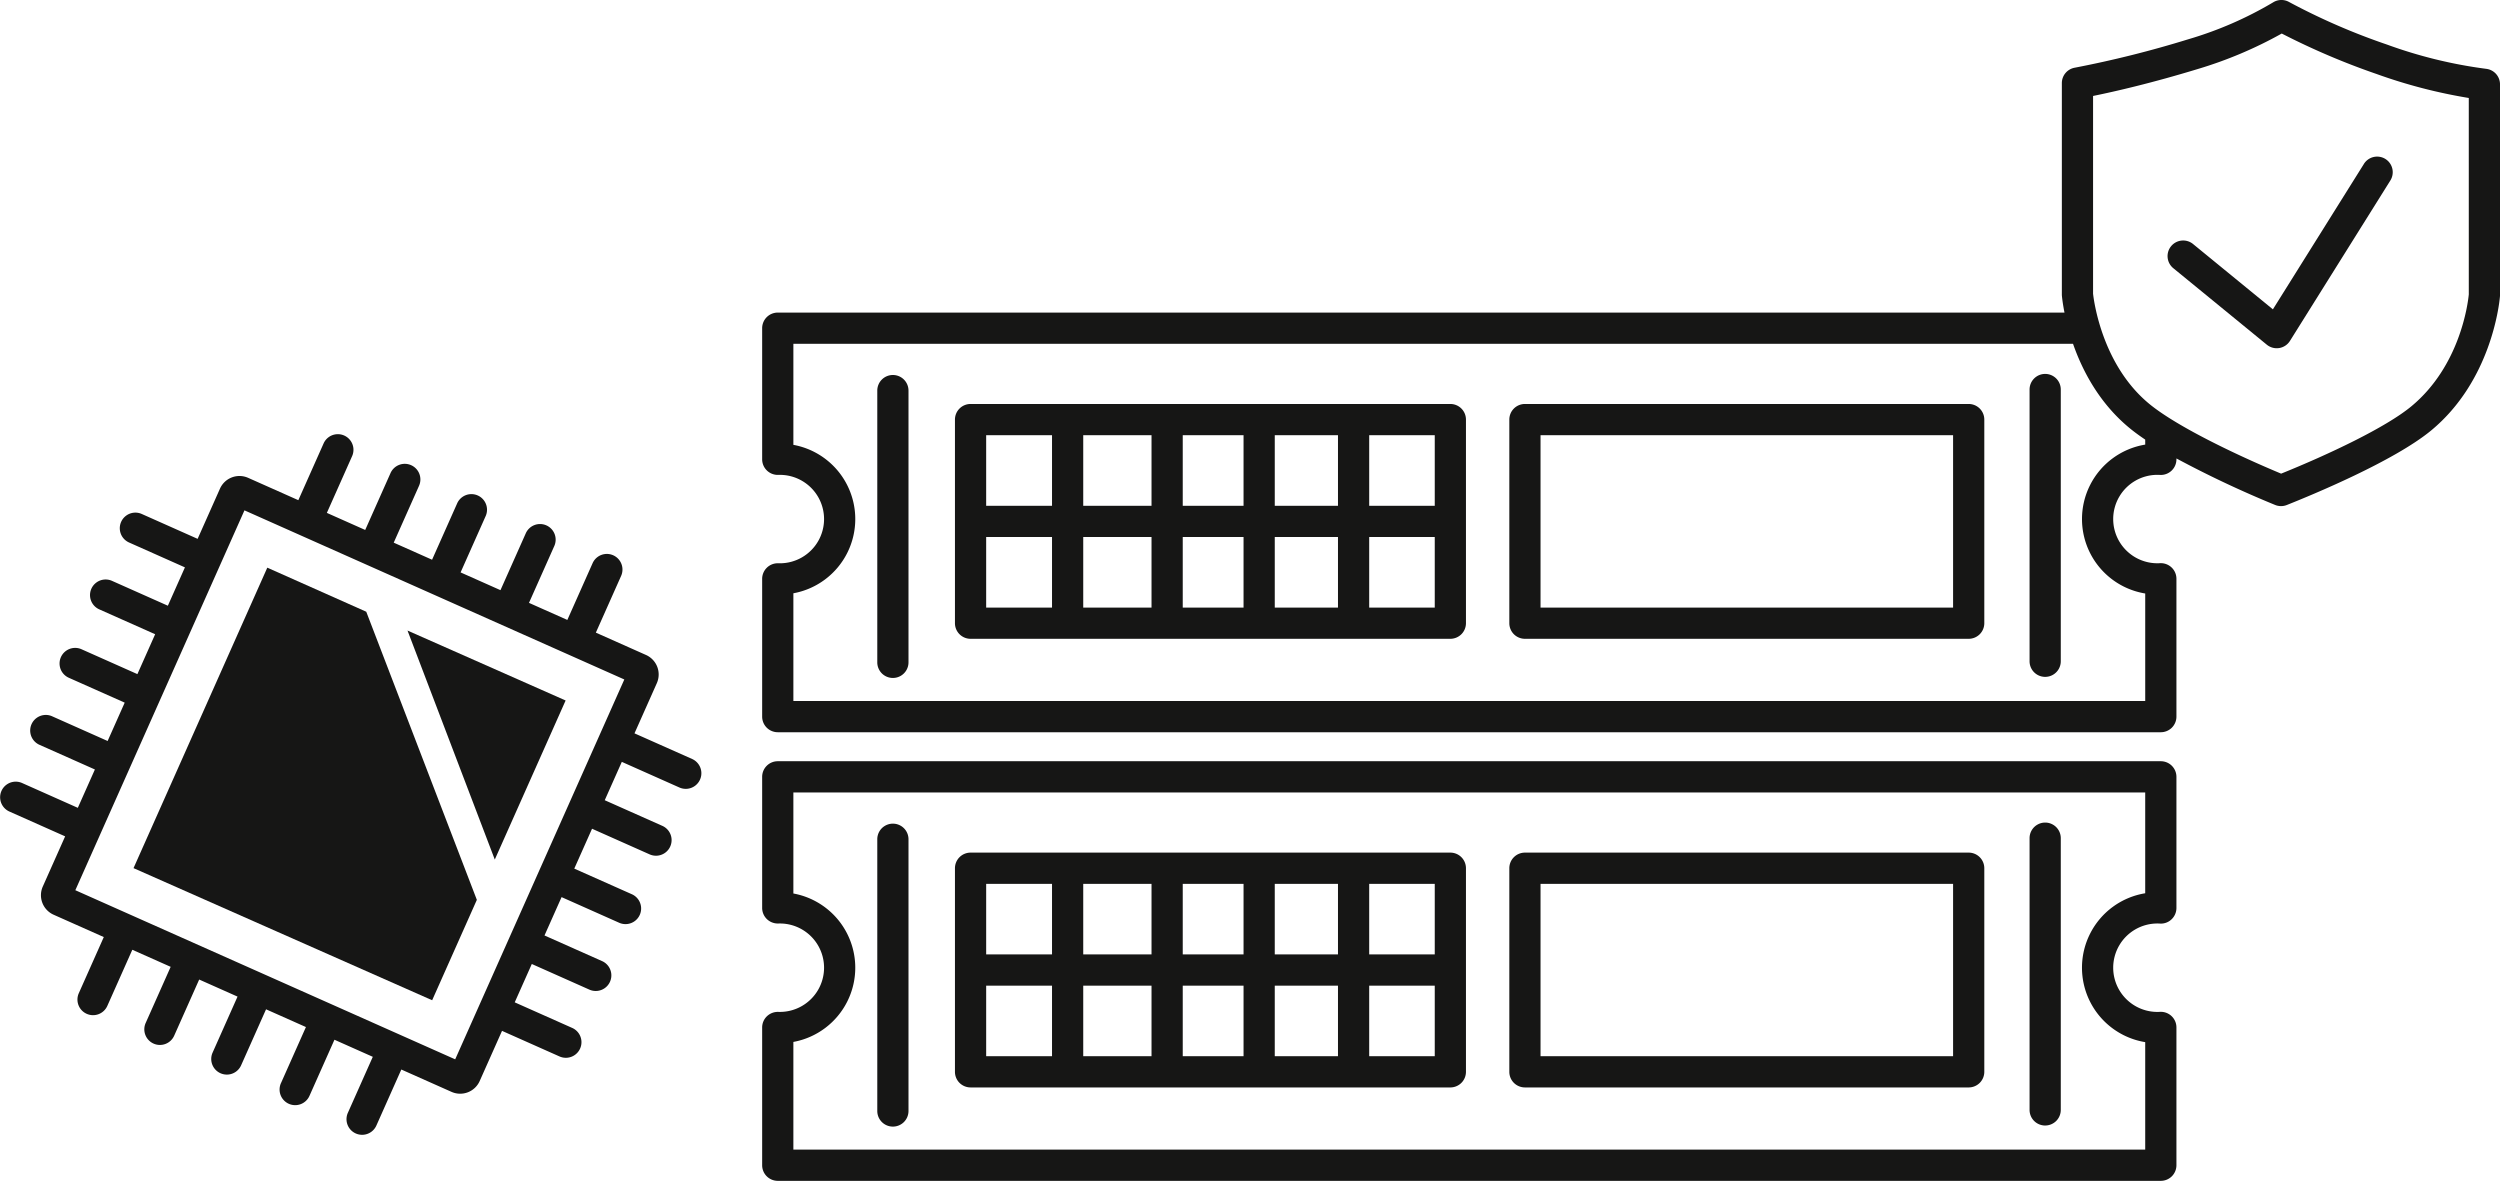
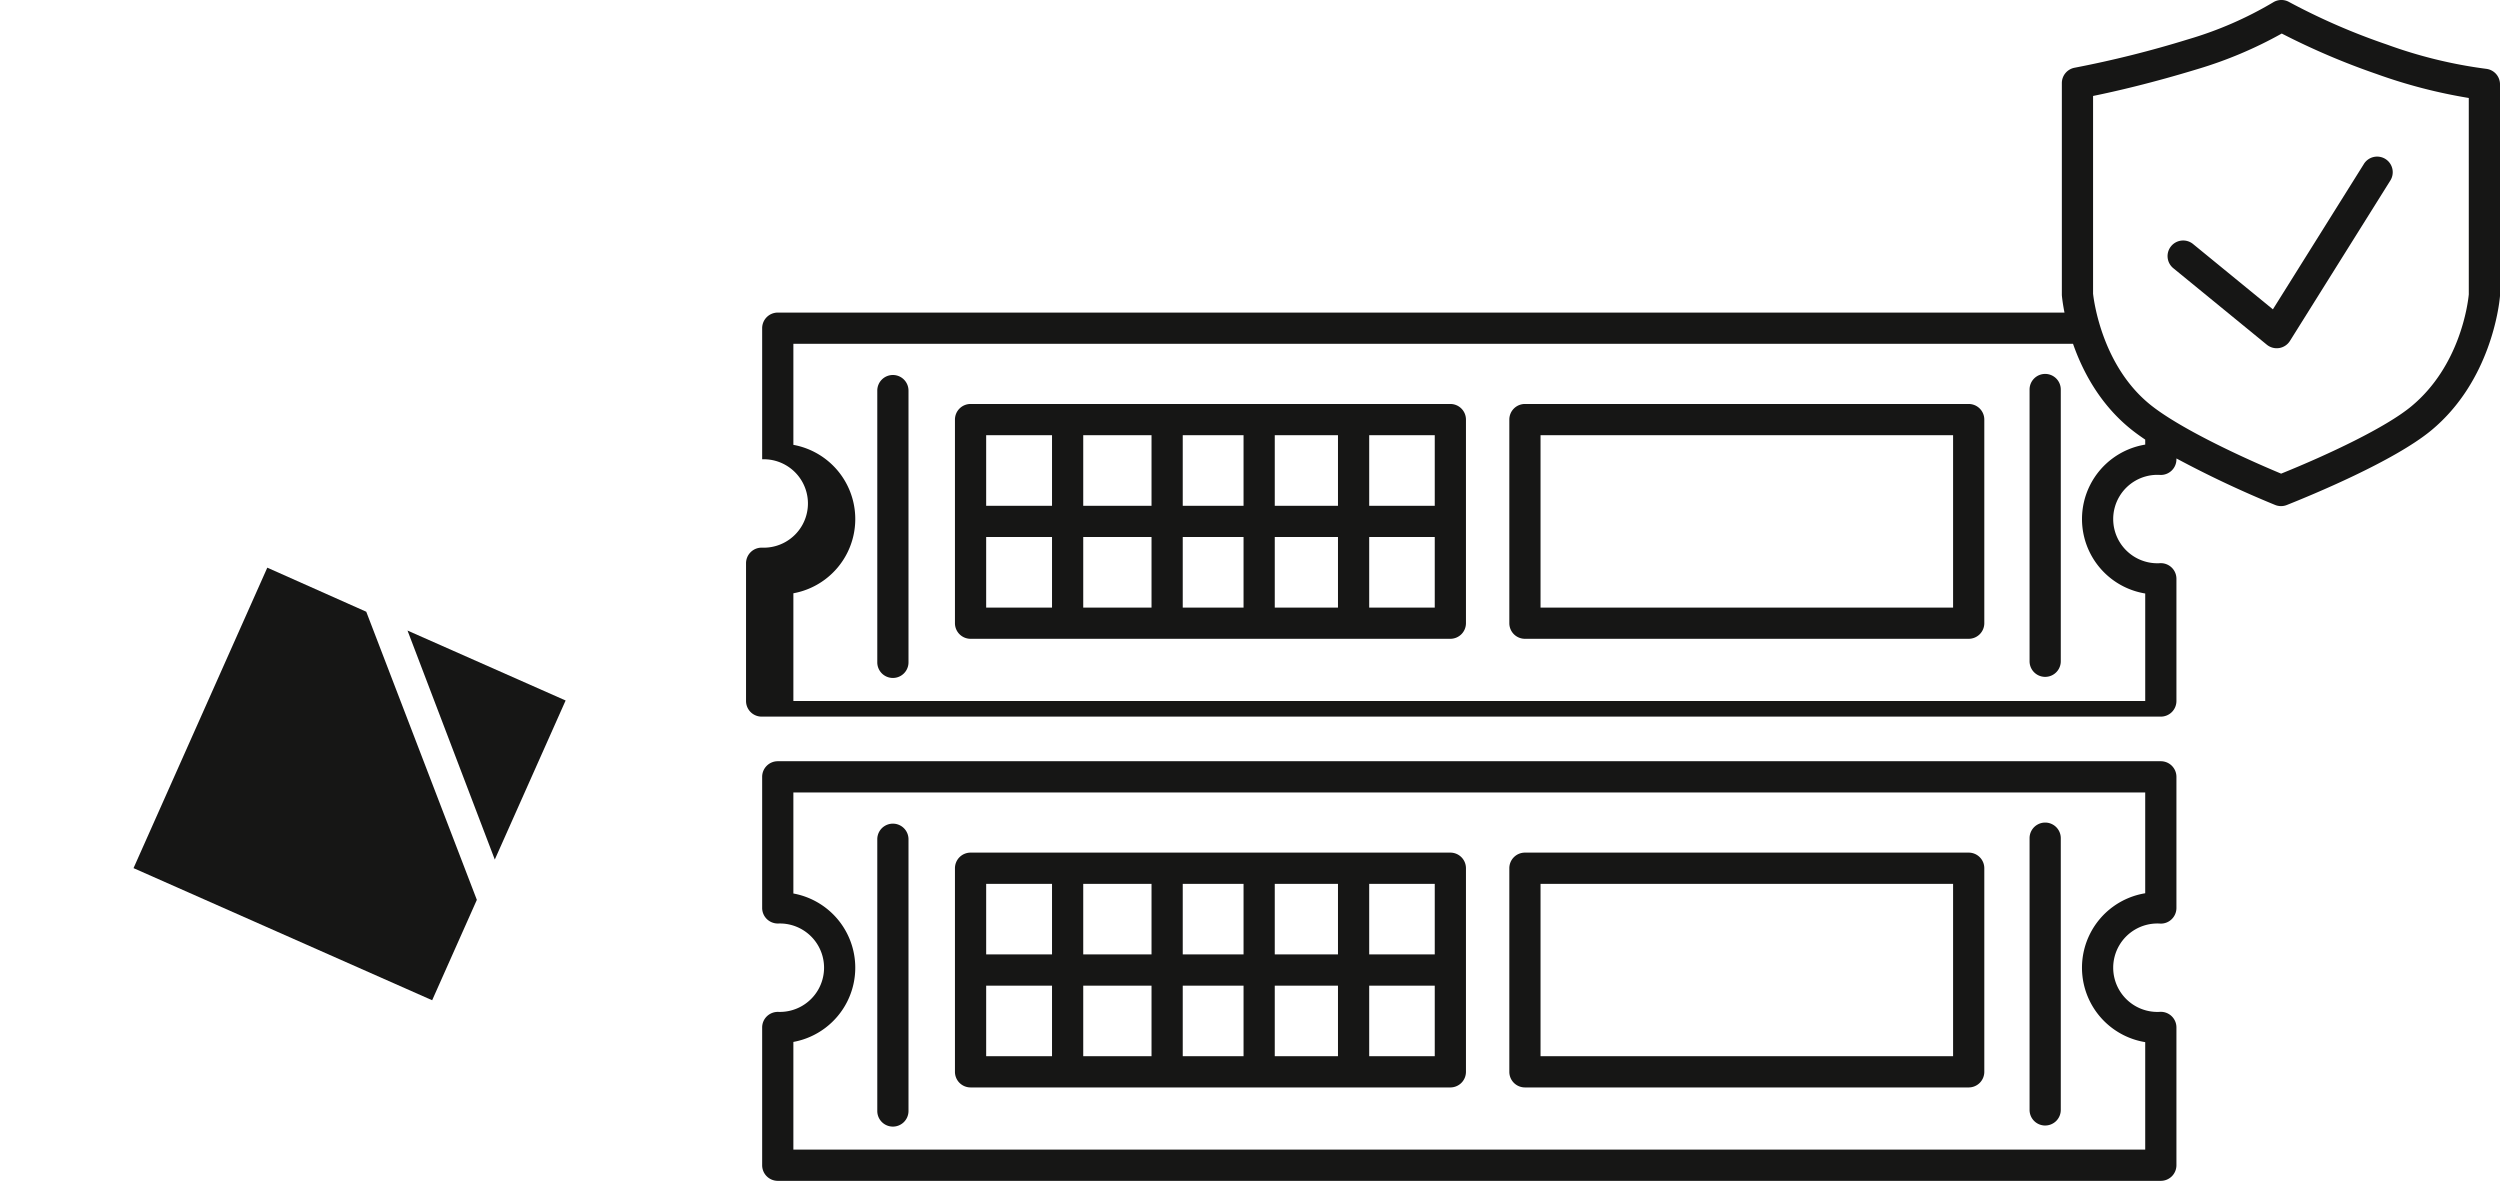
<svg xmlns="http://www.w3.org/2000/svg" id="Gruppe_2701" data-name="Gruppe 2701" width="640.673" height="302.614" viewBox="0 0 640.673 302.614">
  <defs>
    <clipPath id="clip-path">
      <rect id="Rechteck_1784" data-name="Rechteck 1784" width="640.673" height="302.614" fill="none" />
    </clipPath>
  </defs>
  <g id="Gruppe_2700" data-name="Gruppe 2700" clip-path="url(#clip-path)">
    <path id="Pfad_3267" data-name="Pfad 3267" d="M553.752,195.08H199.317a4,4,0,0,0-4,4v33.59a4,4,0,0,0,1.219,2.875,4.055,4.055,0,0,0,2.914,1.123c.133-.005.265-.007.4-.007a11.331,11.331,0,0,1,0,22.662c-.133,0-.265,0-.4-.007a4.064,4.064,0,0,0-2.914,1.123,4,4,0,0,0-1.219,2.875v35.3a4,4,0,0,0,4,4H553.752a4,4,0,0,0,4-4V263.3a4,4,0,0,0-4.229-3.993c-.213.011-.428.018-.643.018a11.331,11.331,0,0,1,0-22.662c.21,0,.421.006.63.019a3.923,3.923,0,0,0,2.983-1.079,4,4,0,0,0,1.259-2.914V199.08a4,4,0,0,0-4-4m-4,33.834a19.333,19.333,0,0,0,0,38.156v27.544H203.317v-27.6a19.334,19.334,0,0,0,0-38.039V203.08H549.752Z" fill="#161615" />
    <path id="Pfad_3268" data-name="Pfad 3268" d="M390.793,278.678H504.516a4,4,0,0,0,4-4V222.5a4,4,0,0,0-4-4H390.793a4,4,0,0,0-4,4v52.177a4,4,0,0,0,4,4m4-52.177H500.516v44.178H394.793Z" fill="#161615" />
    <path id="Pfad_3269" data-name="Pfad 3269" d="M524.115,288.434a4,4,0,0,0,4-4V214.8a4,4,0,0,0-8,0v69.637a4,4,0,0,0,4,4" fill="#161615" />
    <path id="Pfad_3270" data-name="Pfad 3270" d="M228.82,288.714a4,4,0,0,0,4-4V215.077a4,4,0,0,0-8,0v69.637a4,4,0,0,0,4,4" fill="#161615" />
    <path id="Pfad_3271" data-name="Pfad 3271" d="M248.725,278.678H371.68a4,4,0,0,0,4-4V222.5a4,4,0,0,0-4-4H248.725a4,4,0,0,0-4,4v52.177a4,4,0,0,0,4,4M350.883,226.5h16.8v18.09h-16.8Zm0,26.09h16.8v18.088h-16.8Zm-24.2-26.09h16.2v18.09h-16.2Zm0,26.09h16.2v18.088h-16.2ZM303.1,226.5h15.583v18.09H303.1Zm0,26.09h15.583v18.088H303.1ZM277.6,226.5h17.5v18.09H277.6Zm0,26.09h17.5v18.088H277.6ZM252.725,226.5H269.6v18.09H252.725Zm0,26.09H269.6v18.088H252.725Z" fill="#161615" />
    <path id="Pfad_3272" data-name="Pfad 3272" d="M228.82,96.1a4,4,0,0,0-4,4V169.74a4,4,0,1,0,8,0V100.1a4,4,0,0,0-4-4" fill="#161615" />
    <path id="Pfad_3273" data-name="Pfad 3273" d="M504.516,103.527H390.793a4,4,0,0,0-4,4v52.178a4,4,0,0,0,4,4H504.516a4,4,0,0,0,4-4V107.527a4,4,0,0,0-4-4m-4,52.178H394.793V111.527H500.516Z" fill="#161615" />
    <path id="Pfad_3274" data-name="Pfad 3274" d="M524.115,95.824a4,4,0,0,0-4,4v69.637a4,4,0,1,0,8,0V99.824a4,4,0,0,0-4-4" fill="#161615" />
    <path id="Pfad_3275" data-name="Pfad 3275" d="M371.68,103.527H248.725a4,4,0,0,0-4,4v52.178a4,4,0,0,0,4,4H371.68a4,4,0,0,0,4-4V107.527a4,4,0,0,0-4-4M269.6,155.705H252.724V137.617H269.6Zm0-26.088H252.724v-18.09H269.6Zm25.5,26.088H277.6V137.617h17.5Zm0-26.088H277.6v-18.09h17.5Zm23.583,26.088H303.1V137.617h15.583Zm0-26.088H303.1v-18.09h15.583Zm24.2,26.088h-16.2V137.617h16.2Zm0-26.088h-16.2v-18.09h16.2Zm24.8,26.088h-16.8V137.617h16.8Zm0-26.088h-16.8v-18.09h16.8Z" fill="#161615" />
-     <path id="Pfad_3276" data-name="Pfad 3276" d="M637.126,17.639a119.025,119.025,0,0,1-25.46-6.233A166.6,166.6,0,0,1,586.595.5a4,4,0,0,0-4.038.091,94.682,94.682,0,0,1-21.745,9.466,273.28,273.28,0,0,1-29.152,7.3,4,4,0,0,0-3.271,3.933V75.469c0,.126.006.253.017.379.051.527.222,2.066.659,4.258H199.318a4,4,0,0,0-4,4V117.7a4,4,0,0,0,4.132,4c.133,0,.265-.007.4-.007a11.331,11.331,0,0,1,0,22.662c-.133,0-.265,0-.4-.006a4,4,0,0,0-4.132,4v35.3a4,4,0,0,0,4,4H553.752a4,4,0,0,0,4-4V148.323a4,4,0,0,0-4.242-3.993c-.209.013-.42.019-.63.019a11.331,11.331,0,0,1,0-22.662c.21,0,.421.006.63.02a4,4,0,0,0,4.242-3.993v-.229A268.584,268.584,0,0,0,583.036,129.4a4,4,0,0,0,3,.019c6.283-2.5,27.522-11.249,37.047-19.148,15.106-12.524,17.345-31.783,17.57-34.2.014-.141.022-.285.022-.43V21.614a4,4,0,0,0-3.547-3.975m-87.374,96.3a19.334,19.334,0,0,0,0,38.157V179.64H203.318v-27.6a19.334,19.334,0,0,0,0-38.039V88.106H531.252c2.411,6.908,6.8,15.37,14.727,21.792,1.126.913,2.4,1.836,3.773,2.761Zm82.921-38.488c-.235,2.395-2.244,18.335-14.7,28.661-6.575,5.452-21.276,12.375-33.391,17.269-11.972-5-26.643-12.091-33.57-17.7-12.25-9.921-14.407-26.431-14.625-28.417V24.592c5.774-1.176,15.064-3.318,26.754-6.88a106.651,106.651,0,0,0,21.6-9.118,184.015,184.015,0,0,0,24.265,10.357,133.28,133.28,0,0,0,23.665,6.157Z" fill="#161615" />
+     <path id="Pfad_3276" data-name="Pfad 3276" d="M637.126,17.639a119.025,119.025,0,0,1-25.46-6.233A166.6,166.6,0,0,1,586.595.5a4,4,0,0,0-4.038.091,94.682,94.682,0,0,1-21.745,9.466,273.28,273.28,0,0,1-29.152,7.3,4,4,0,0,0-3.271,3.933V75.469c0,.126.006.253.017.379.051.527.222,2.066.659,4.258H199.318a4,4,0,0,0-4,4V117.7c.133,0,.265-.007.4-.007a11.331,11.331,0,0,1,0,22.662c-.133,0-.265,0-.4-.006a4,4,0,0,0-4.132,4v35.3a4,4,0,0,0,4,4H553.752a4,4,0,0,0,4-4V148.323a4,4,0,0,0-4.242-3.993c-.209.013-.42.019-.63.019a11.331,11.331,0,0,1,0-22.662c.21,0,.421.006.63.02a4,4,0,0,0,4.242-3.993v-.229A268.584,268.584,0,0,0,583.036,129.4a4,4,0,0,0,3,.019c6.283-2.5,27.522-11.249,37.047-19.148,15.106-12.524,17.345-31.783,17.57-34.2.014-.141.022-.285.022-.43V21.614a4,4,0,0,0-3.547-3.975m-87.374,96.3a19.334,19.334,0,0,0,0,38.157V179.64H203.318v-27.6a19.334,19.334,0,0,0,0-38.039V88.106H531.252c2.411,6.908,6.8,15.37,14.727,21.792,1.126.913,2.4,1.836,3.773,2.761Zm82.921-38.488c-.235,2.395-2.244,18.335-14.7,28.661-6.575,5.452-21.276,12.375-33.391,17.269-11.972-5-26.643-12.091-33.57-17.7-12.25-9.921-14.407-26.431-14.625-28.417V24.592c5.774-1.176,15.064-3.318,26.754-6.88a106.651,106.651,0,0,0,21.6-9.118,184.015,184.015,0,0,0,24.265,10.357,133.28,133.28,0,0,0,23.665,6.157Z" fill="#161615" />
    <path id="Pfad_3277" data-name="Pfad 3277" d="M605.773,42.049l-23.3,37.226-20.46-16.739a4,4,0,0,0-5.066,6.192l23.974,19.614a4,4,0,0,0,2.534.9,4.054,4.054,0,0,0,.648-.052,4,4,0,0,0,2.742-1.826l25.708-41.075a4,4,0,1,0-6.781-4.244" fill="#161615" />
    <path id="Pfad_3278" data-name="Pfad 3278" d="M110.749,256.331,122.2,230.605,93.86,156.768,68.5,145.475l-34.281,77Z" fill="#161615" />
    <path id="Pfad_3279" data-name="Pfad 3279" d="M144.95,179.515,104.432,161.59,126.8,220.278Z" fill="#161615" />
-     <path id="Pfad_3280" data-name="Pfad 3280" d="M177.367,194.5,162.6,187.933l5.729-12.867a5.475,5.475,0,0,0-2.771-7.214L152.7,162.124l6.474-14.541a4,4,0,1,0-7.309-3.253l-6.473,14.54-9.828-4.375,6.473-14.541a4,4,0,1,0-7.308-3.254l-6.473,14.541-10.222-4.551,6.473-14.541A4,4,0,0,0,117.2,128.9l-6.473,14.54-9.828-4.375,6.473-14.541a4,4,0,1,0-7.308-3.254l-6.473,14.541-9.828-4.376,6.473-14.54a4,4,0,0,0-7.309-3.254l-6.473,14.54-12.866-5.728-.006,0a5.467,5.467,0,0,0-7.208,2.772l-5.729,12.866-14.319-6.376a4,4,0,0,0-3.254,7.309l14.319,6.376-4.375,9.827-14.319-6.375a4,4,0,1,0-3.254,7.309l14.319,6.374-4.551,10.222-14.32-6.375a4,4,0,0,0-3.254,7.309l14.32,6.375-4.376,9.828-14.319-6.375A4,4,0,0,0,10,190.82l14.319,6.374-4.376,9.829L5.628,200.648a4,4,0,0,0-3.254,7.308l14.319,6.375L10.964,227.2a5.468,5.468,0,0,0,2.771,7.213L26.6,240.14,20.208,254.5a4,4,0,1,0,7.308,3.254l6.393-14.359,9.828,4.375-6.393,14.36a4,4,0,1,0,7.308,3.254l6.393-14.36,9.828,4.376L54.48,269.758a4,4,0,1,0,7.309,3.254l6.393-14.359L78.4,263.2l-6.392,14.36a4,4,0,1,0,7.308,3.254l6.393-14.36,9.828,4.376-6.393,14.359a4,4,0,1,0,7.309,3.254l6.392-14.359,12.864,5.727a5.465,5.465,0,0,0,7.217-2.769l5.728-12.865,14.762,6.571a4,4,0,0,0,3.254-7.308l-14.762-6.572,4.376-9.827,14.761,6.572a4,4,0,1,0,3.254-7.309l-14.761-6.572,4.376-9.828,14.761,6.572a4,4,0,1,0,3.254-7.309L147.171,222.6l4.551-10.222,14.761,6.572a4,4,0,0,0,3.254-7.309l-14.761-6.571,4.375-9.829,14.762,6.572a4,4,0,0,0,3.254-7.309m-60.715,76.972L19.305,228.134l43.342-97.346,97.347,43.341Z" fill="#161615" />
  </g>
</svg>